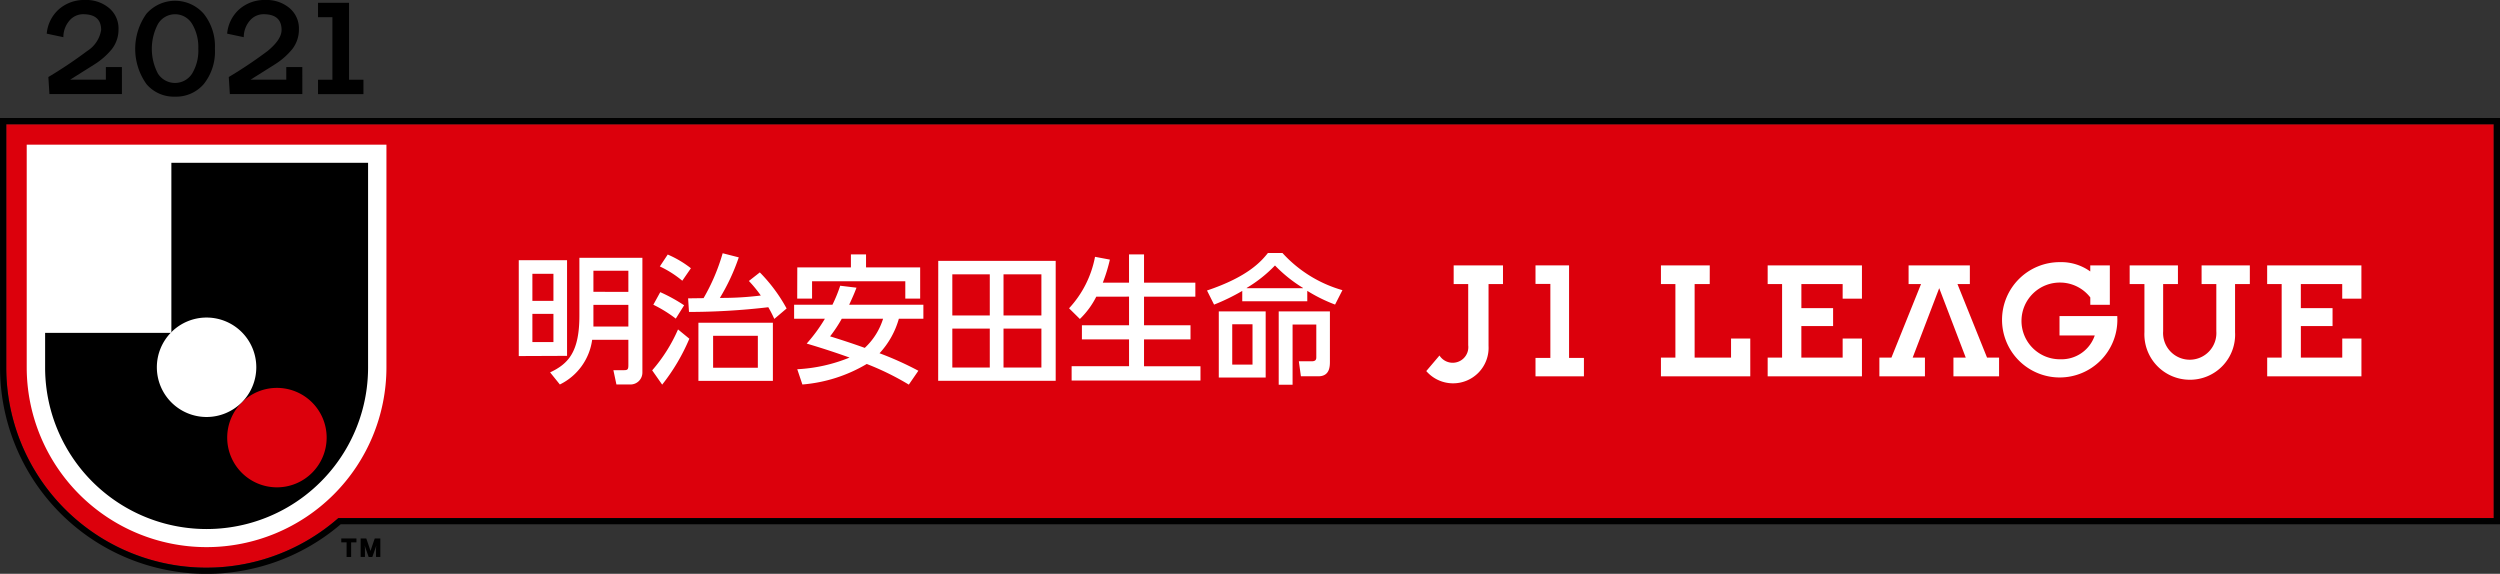
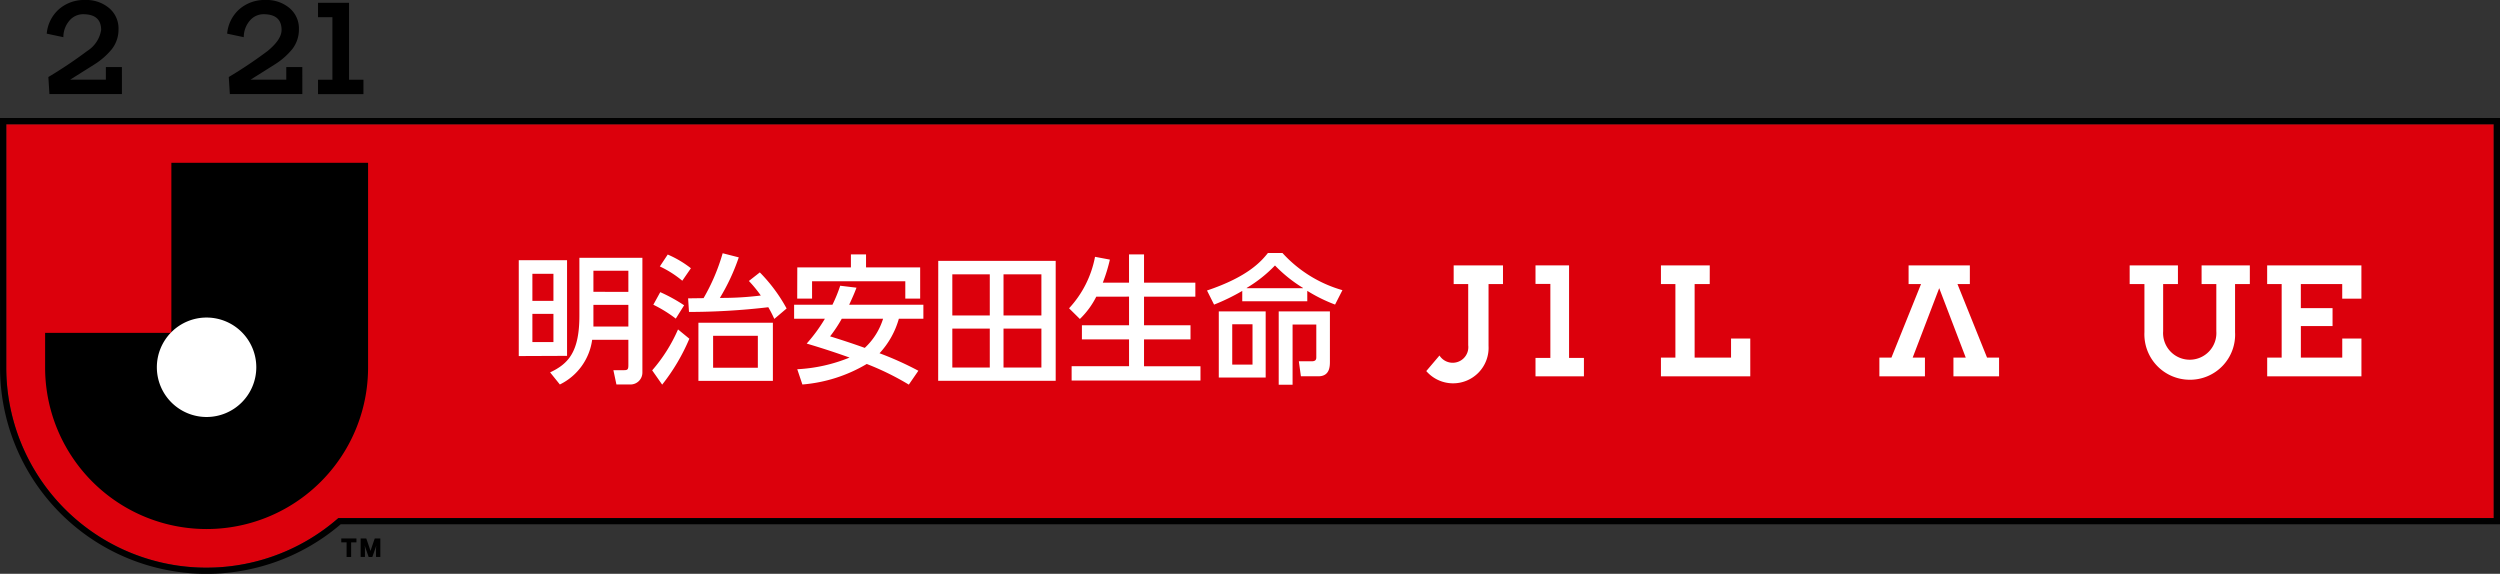
<svg xmlns="http://www.w3.org/2000/svg" width="235.556" height="54.068" viewBox="0 0 235.556 54.068">
  <rect x="0" y="0" width="235.556" height="54.068" fill="#333333" stroke="none" />
  <g id="组_11935" data-name="组 11935" transform="translate(0.591)" style="isolation: isolate">
    <g id="组_8065" data-name="组 8065" transform="translate(0 11.706)">
      <path id="路径_31845" data-name="路径 31845" d="M359.772,248.7v22.9a18.862,18.862,0,0,0,31.293,14.2H594.147V248.7Z" transform="translate(-359.772 -248.695)" fill="#dc000c" />
      <path id="路径_31845_-_轮廓" data-name="路径 31845 - 轮廓" d="M359.772,248.7v22.9a18.862,18.862,0,0,0,31.293,14.2H594.147V248.7H359.772m-.591-.591H594.738v38.276H391.285a19.452,19.452,0,0,1-32.1-14.788Z" transform="translate(-359.772 -248.695)" />
      <g id="组_8055" data-name="组 8055" transform="translate(1.926 1.925)">
-         <path id="路径_31846" data-name="路径 31846" d="M395.173,271.174a16.947,16.947,0,1,1-33.894,0V250.2h33.894Z" transform="translate(-361.279 -250.201)" fill="#fff" />
-       </g>
+         </g>
      <g id="组_8056" data-name="组 8056" transform="translate(31.562 39.031)">
        <path id="路径_31847" data-name="路径 31847" d="M387,280.978l.284-.805.093-.279a2.476,2.476,0,0,0-.028.3v.78h.406v-1.742h-.525s-.394,1.13-.4,1.19c-.008-.06-.4-1.19-.4-1.19H385.9v1.742h.405v-.78a2.854,2.854,0,0,0-.024-.3l.092.279.28.805Z" transform="translate(-384.072 -279.236)" />
        <path id="路径_31848" data-name="路径 31848" d="M385.9,279.236v.367h-.5v1.376h-.429V279.6h-.5v-.367H385.9" transform="translate(-384.468 -279.236)" />
      </g>
      <g id="组_8058" data-name="组 8058" transform="translate(3.66 3.636)">
        <path id="路径_31849" data-name="路径 31849" d="M374.532,251.54V267.5l-.06.06H362.636v3.27a15.215,15.215,0,0,0,30.43,0V251.54Z" transform="translate(-362.636 -251.54)" />
-         <path id="路径_31850" data-name="路径 31850" d="M380.746,268.133a4.685,4.685,0,1,0,4.685,4.684A4.683,4.683,0,0,0,380.746,268.133Z" transform="translate(-358.904 -246.927)" fill="#dc000c" />
        <g id="组_8057" data-name="组 8057" transform="translate(10.528 14.578)">
          <path id="路径_31851" data-name="路径 31851" d="M375.56,262.947a4.685,4.685,0,1,0,4.684,4.684A4.684,4.684,0,0,0,375.56,262.947Z" transform="translate(-370.874 -262.947)" fill="#fff" />
        </g>
      </g>
      <path id="路径_31852" data-name="路径 31852" d="M400.823,260.149V262.7h-1.983v-2.548Zm-3.267-1.283V267.9l4.55-.019v-9.012Zm3.267,5.06v2.658h-1.983v-2.658Zm2.446-5.282v5.438c0,3.411-1.021,4.536-2.759,5.356l.918,1.14a5.507,5.507,0,0,0,3.043-4.21h3.412v2.392c0,.406-.078.47-.417.47h-.994l.286,1.347h1.27a1.123,1.123,0,0,0,1.177-1.14V258.644Zm4.614,1.217v1.987H404.59V259.86Zm0,3.214v2.041H404.59v-2.041Zm12.2,2.915V269h-4.215v-3.01Zm-5.6-1.228v5.476H421.5v-5.476Zm-.97-2.3.082,1.282a65.1,65.1,0,0,0,7.474-.445c.316.548.433.823.566,1.1l1.159-.982a15.182,15.182,0,0,0-2.524-3.4l-1.031.808a12.086,12.086,0,0,1,1.123,1.37,29.351,29.351,0,0,1-3.856.225,19.334,19.334,0,0,0,1.78-3.819l-1.518-.389a18.661,18.661,0,0,1-1.8,4.231Zm-2.665-3.006a9.779,9.779,0,0,1,2.116,1.347l.812-1.177a9.838,9.838,0,0,0-2.184-1.292Zm-.613,3.607a12.483,12.483,0,0,1,2.116,1.309l.786-1.256a15.173,15.173,0,0,0-2.25-1.238Zm2.327,2.327a14.908,14.908,0,0,1-2.435,3.856l.942,1.346a18.593,18.593,0,0,0,2.56-4.327Zm19.321-1.006a6.277,6.277,0,0,1-1.726,2.745c-1.057-.38-2.132-.734-3.267-1.086a13.055,13.055,0,0,0,1.1-1.659Zm-4.04-3.111a13.687,13.687,0,0,1-.73,1.789H423.5v1.321h2.9a14.979,14.979,0,0,1-1.715,2.34c1.66.493,2.864.9,4.041,1.318a15.027,15.027,0,0,1-4.929,1.1l.483,1.438a14.093,14.093,0,0,0,6.064-1.934,25.6,25.6,0,0,1,3.964,1.946l.9-1.307a30.4,30.4,0,0,0-3.659-1.649,7.944,7.944,0,0,0,1.82-3.251h2.311v-1.321h-6.992c.444-.952.56-1.267.691-1.606Zm-4.051,1.214h1.4v-1.635h8.785v1.635h1.4v-2.941h-5.1V258.32h-1.425v1.226H423.8Zm18.145-2.285v3.871h-3.53V260.2Zm-4.863,10.031h11.073v-11.3H437.081Zm4.863-4.919v3.67h-3.53v-3.67Zm4.863-5.112v3.871h-3.569V260.2Zm0,5.112v3.67h-3.569v-3.67Zm5.17-3.008a7.716,7.716,0,0,1-1.544,2.1l-1.02-1.007a9.789,9.789,0,0,0,2.447-4.85l1.4.263a15.361,15.361,0,0,1-.666,2.17h2.469V258.32h1.414v2.665h4.836v1.32h-4.836V265h4.38v1.33h-4.38v2.528h5.319v1.347H449.648v-1.347h5.41v-2.528h-4.441V265h4.441v-2.7Zm14.722,2.6v3.8h-1.911v-3.8Zm-3.178-1.215v6.233h4.418V263.69Zm2.211-.955h6.127v-.98a14.71,14.71,0,0,0,2.619,1.293l.693-1.358a12.134,12.134,0,0,1-5.649-3.5h-1.373c-.613.76-1.844,2.225-5.738,3.531l.666,1.332a19.381,19.381,0,0,0,2.656-1.293Zm.418-1.229v-.027a12.675,12.675,0,0,0,2.666-2.115,13.347,13.347,0,0,0,2.639,2.115v.027Zm3.017,2.184V270.6h1.307V264.93h2.235v3.1c0,.261-.132.363-.445.363h-1.2l.194,1.413h1.647c1.086,0,1.086-.955,1.086-1.413v-4.7Z" transform="translate(-349.268 -246.057)" fill="#fff" />
      <g id="组_8064" data-name="组 8064" transform="translate(133.796 12.995)">
        <g id="组_8063" data-name="组 8063">
          <g id="组_8061" data-name="组 8061" transform="translate(0 0.307)">
            <g id="组_8060" data-name="组 8060">
              <g id="组_8059" data-name="组 8059">
                <path id="路径_31853" data-name="路径 31853" d="M465.709,267.591l-1.245,1.467a3.344,3.344,0,0,0,5.867-2.371v-5.826h1.361V259.1h-4.647v1.759h1.37v5.762A1.473,1.473,0,0,1,465.709,267.591Z" transform="translate(-464.464 -259.103)" fill="#fff" />
              </g>
            </g>
          </g>
          <g id="组_8062" data-name="组 8062" transform="translate(22.113)">
-             <path id="路径_31854" data-name="路径 31854" d="M492.809,264.819v2.973H496.7v-1.8h1.818v3.564h-8.883v-1.767h1.359v-6.931h-1.359V259.1h8.883v3.139H496.7v-1.381h-3.889v2.269H495.8v1.689Z" transform="translate(-479.581 -258.796)" fill="#fff" />
-             <path id="路径_31855" data-name="路径 31855" d="M515.23,262.187a3.607,3.607,0,0,0-2.764-1.4,3.614,3.614,0,1,0-.046,7.226,3.3,3.3,0,0,0,3.229-2.242h-3.32v-1.829h5.444c0,.165.007.252.007.334a5.433,5.433,0,1,1-5.4-5.414,4.675,4.675,0,0,1,2.847.877v-.57h1.844v3.713H515.23Z" transform="translate(-474.777 -258.863)" fill="#fff" />
            <path id="路径_31856" data-name="路径 31856" d="M506.394,259.1v1.758h-1.168l2.788,6.931h1.133v1.767h-4.3v-1.767h1.16l-2.5-6.542-2.5,6.542h1.155v1.767h-4.293v-1.767h1.136l2.79-6.931h-1.173V259.1Z" transform="translate(-477.29 -258.796)" fill="#fff" />
            <path id="路径_31857" data-name="路径 31857" d="M521.984,269.876a4.28,4.28,0,0,1-4.27-4.477v-4.538h-1.391V259.1h4.548v1.759h-1.393v4.445a2.511,2.511,0,1,0,5.01,0v-4.445H523.1V259.1h4.546v1.759h-1.392V265.4A4.249,4.249,0,0,1,521.984,269.876Z" transform="translate(-472.161 -258.796)" fill="#fff" />
            <path id="路径_31858" data-name="路径 31858" d="M529.636,264.819v2.973h3.9v-1.8h1.807v3.564h-8.88v-1.767h1.364v-6.931H526.46V259.1h8.88v3.139h-1.807v-1.381h-3.9v2.269h2.989v1.689Z" transform="translate(-469.343 -258.796)" fill="#fff" />
            <path id="路径_31859" data-name="路径 31859" d="M486.365,259.1h-4.6v1.758h1.362v6.931h-1.362v1.767h8.417v-3.564h-1.812v1.8h-3.431v-6.931h1.423Z" transform="translate(-481.767 -258.796)" fill="#fff" />
          </g>
        </g>
        <path id="路径_31860" data-name="路径 31860" d="M472.517,259.1v1.746h1.4v6.973l-1.4,0v1.735h4.562v-1.735l-1.4,0V259.1Z" transform="translate(-462.225 -258.796)" fill="#fff" />
      </g>
    </g>
    <g id="组_8066" data-name="组 8066" transform="translate(3.817)">
      <path id="路径_31861" data-name="路径 31861" d="M369.84,248.4h-6.832l-.1-1.608a41.577,41.577,0,0,0,3.658-2.452,2.87,2.87,0,0,0,1.315-1.981q0-1.482-1.689-1.484a1.694,1.694,0,0,0-1.178.472,2.385,2.385,0,0,0-.693,1.691l-1.566-.332a3.475,3.475,0,0,1,1.157-2.308,3.612,3.612,0,0,1,2.46-.865,3.342,3.342,0,0,1,2.258.762,2.5,2.5,0,0,1,.888,1.995,3,3,0,0,1-.625,1.871,6.8,6.8,0,0,1-1.62,1.427q-1.166.734-2.315,1.456h3.368v-1.192h1.511Z" transform="translate(-362.759 -239.535)" />
-       <path id="路径_31862" data-name="路径 31862" d="M376.788,244.107a4.9,4.9,0,0,1-1.038,3.319,3.426,3.426,0,0,1-2.717,1.2,3.373,3.373,0,0,1-2.689-1.177,5.709,5.709,0,0,1-.014-6.624,3.586,3.586,0,0,1,5.412,0A4.906,4.906,0,0,1,376.788,244.107Zm-1.564,0a4.25,4.25,0,0,0-.584-2.335,1.873,1.873,0,0,0-3.212,0,5.014,5.014,0,0,0-.008,4.683,1.911,1.911,0,0,0,3.219,0A4.192,4.192,0,0,0,375.224,244.107Z" transform="translate(-360.947 -239.52)" />
      <path id="路径_31863" data-name="路径 31863" d="M383.14,248.4h-6.831l-.1-1.608a41.579,41.579,0,0,0,3.658-2.452q1.315-1.081,1.316-1.981,0-1.482-1.691-1.484a1.686,1.686,0,0,0-1.177.472,2.369,2.369,0,0,0-.693,1.691l-1.566-.332a3.47,3.47,0,0,1,1.157-2.308,3.605,3.605,0,0,1,2.46-.865,3.341,3.341,0,0,1,2.257.762,2.5,2.5,0,0,1,.888,1.995,3,3,0,0,1-.625,1.871,6.775,6.775,0,0,1-1.62,1.427q-1.164.734-2.314,1.456h3.368v-1.192h1.511Z" transform="translate(-359.061 -239.535)" />
      <path id="路径_31864" data-name="路径 31864" d="M387.037,248.346h-4.281v-1.357h1.357V241.1h-1.357v-1.358h2.924v7.247h1.357Z" transform="translate(-357.2 -239.478)" />
    </g>
  </g>
</svg>